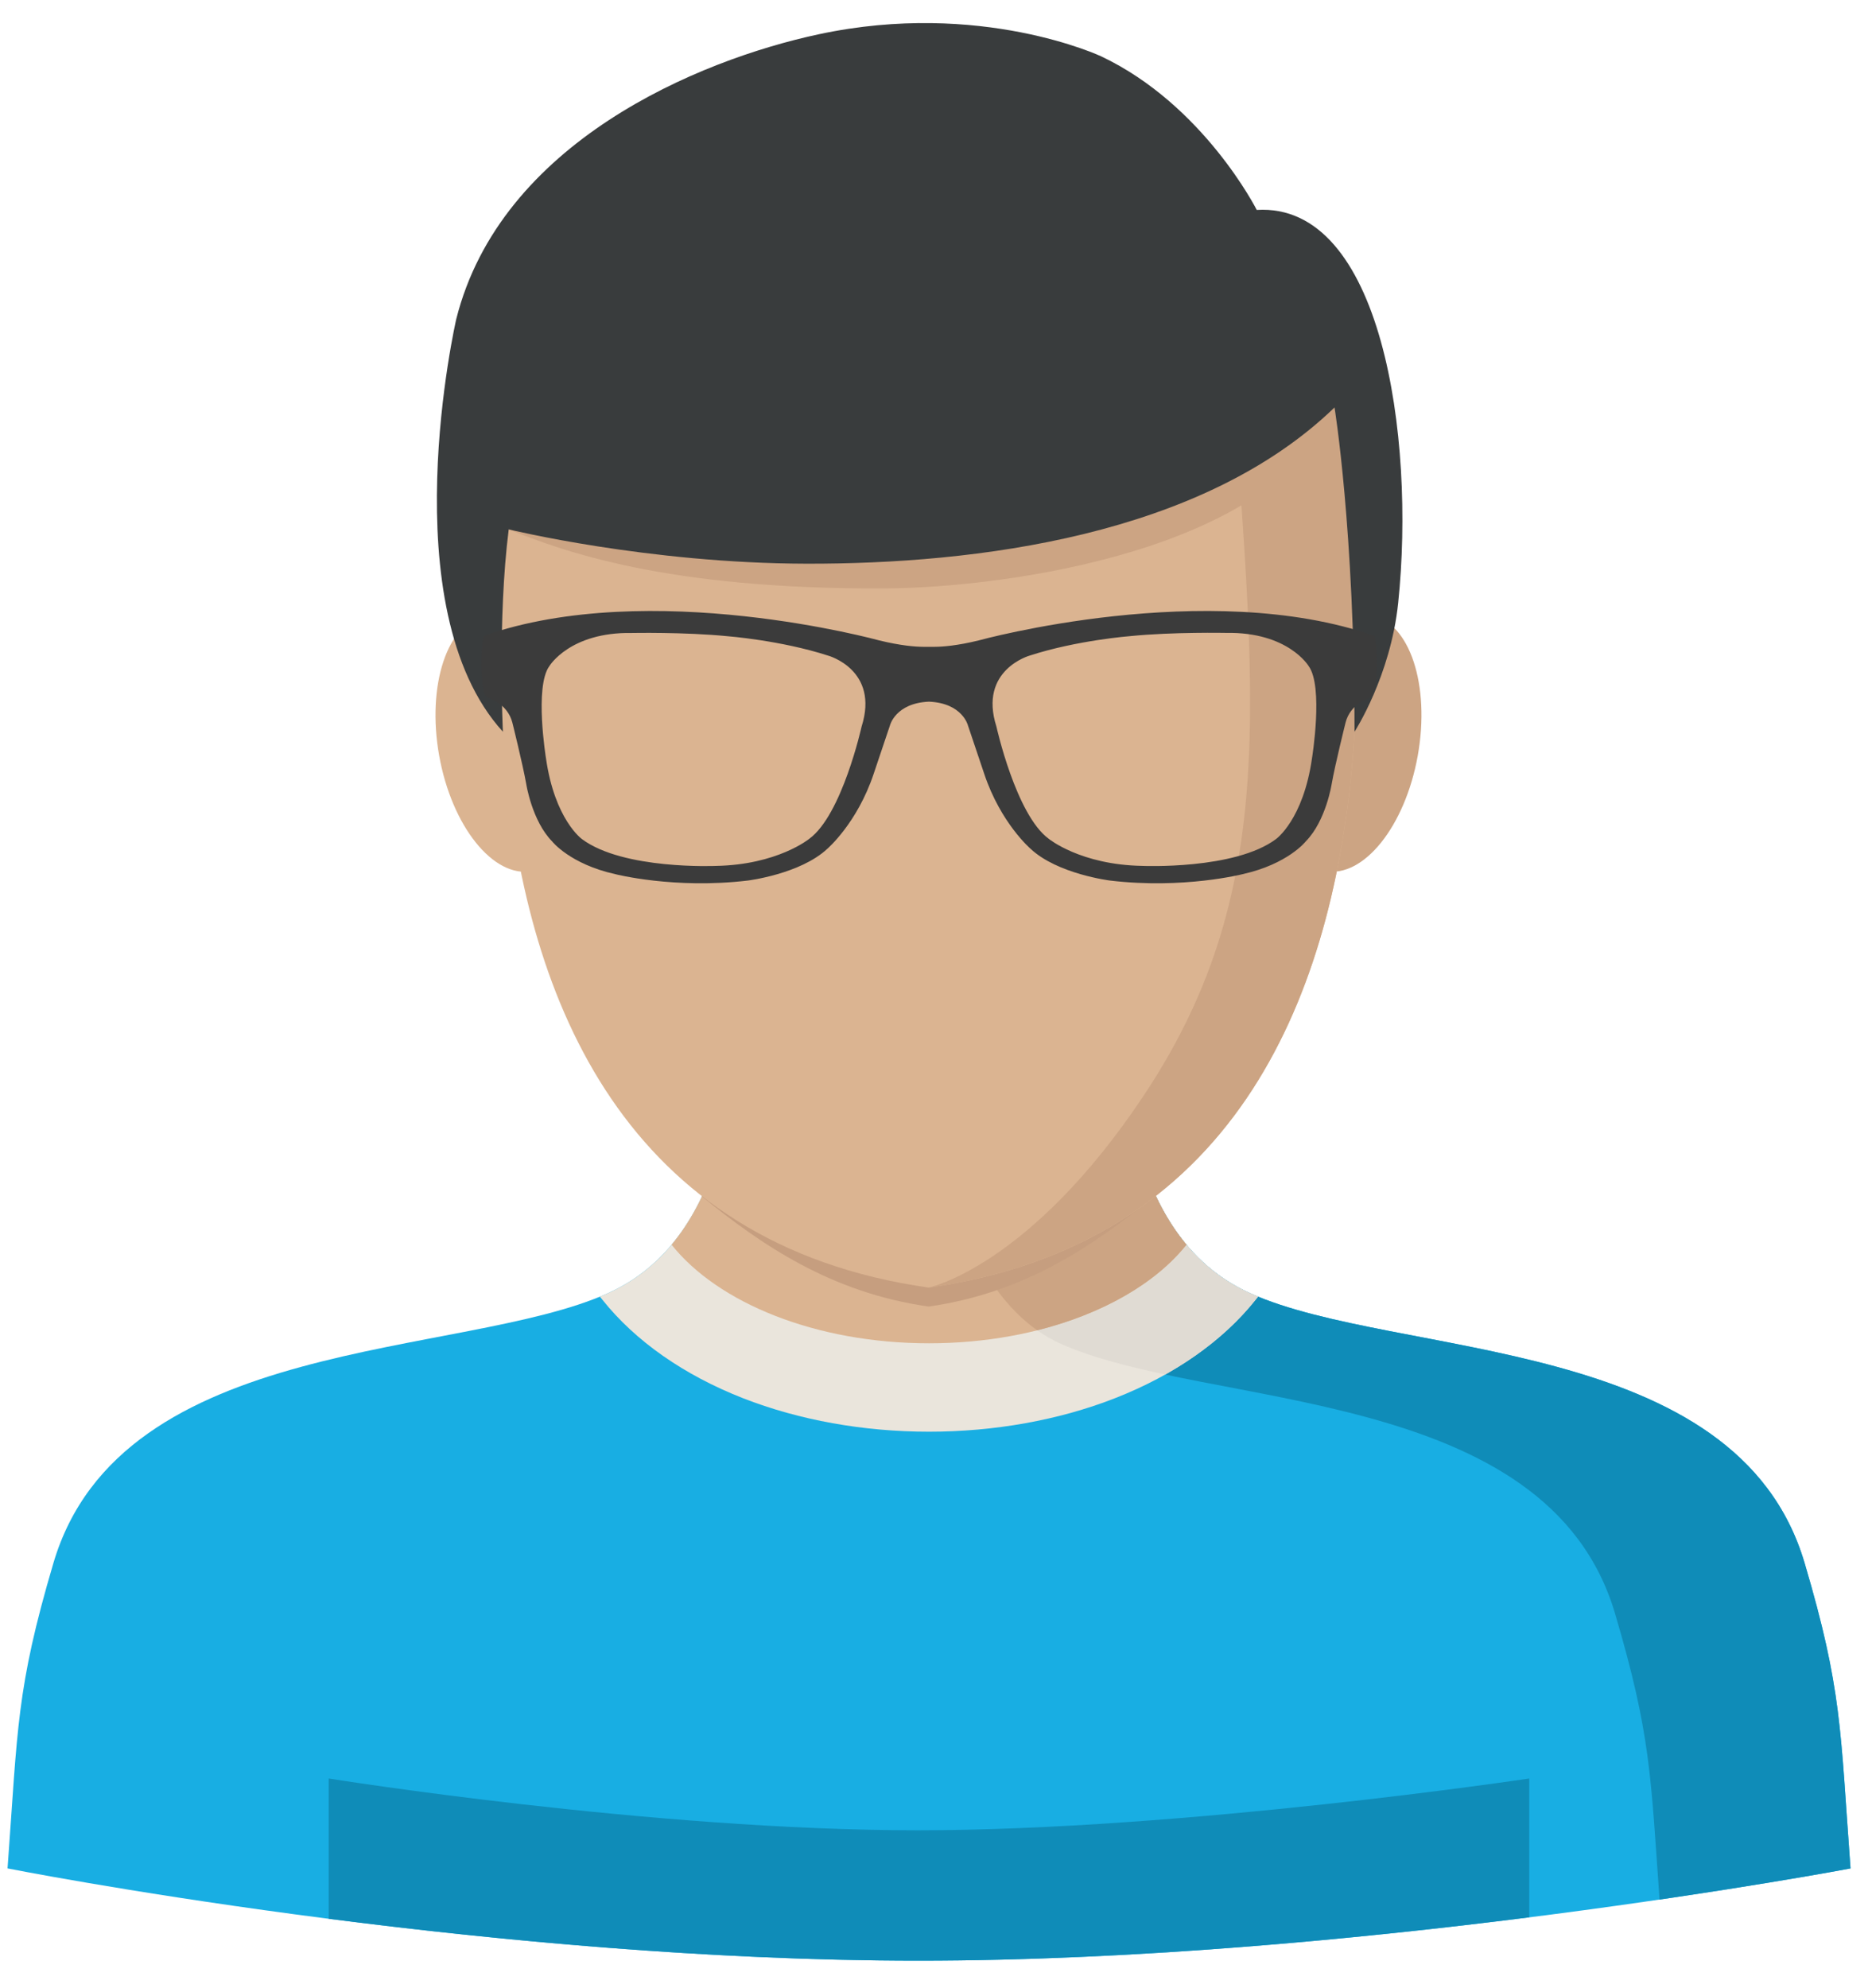
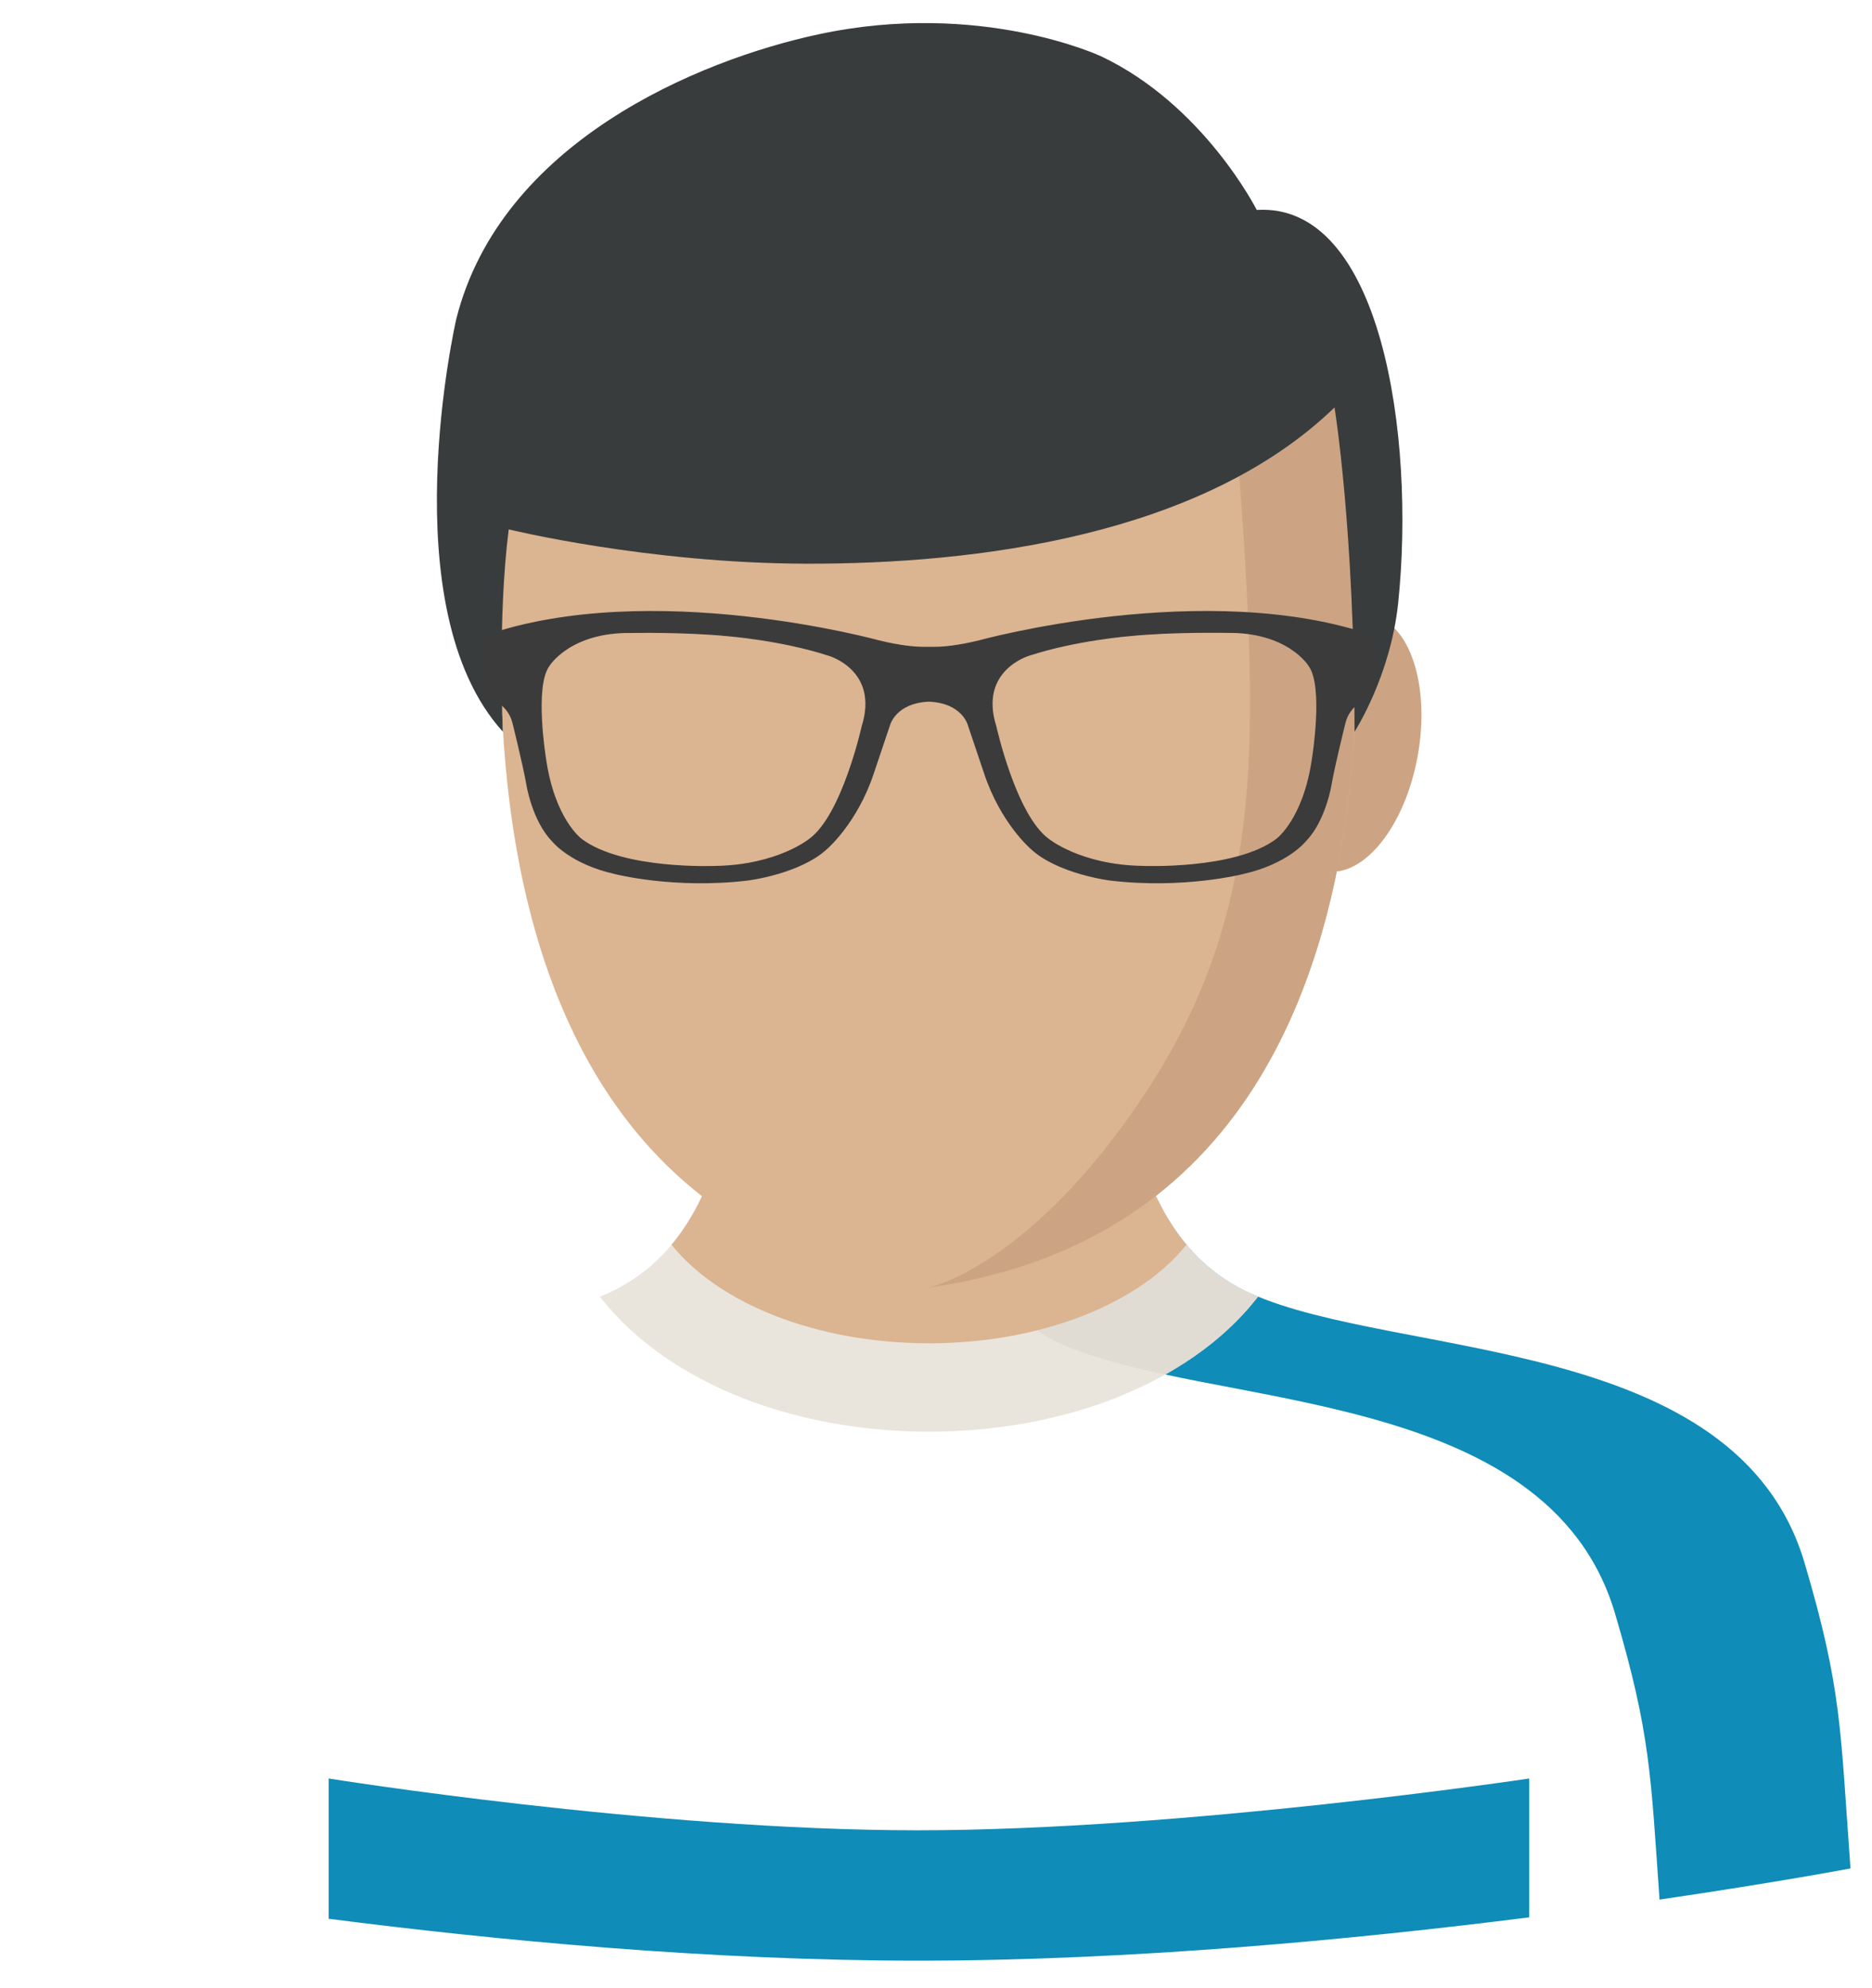
<svg xmlns="http://www.w3.org/2000/svg" width="65" height="69" viewBox="0 0 65 69" fill="none">
-   <path d="M62.661 54.256C60.31 46.295 48.509 47.178 43.415 44.892C38.321 42.606 39.117 34.936 38.471 33.602H26.045C25.4 34.936 26.195 42.607 21.101 44.892C16.007 47.178 4.205 46.295 1.854 54.256C0.558 58.646 0.62 59.989 0.262 64.853C0.262 64.853 16.455 68.055 31.892 68.055C47.329 68.055 64.255 64.853 64.255 64.853C63.896 59.988 63.958 58.646 62.661 54.256Z" fill="#18AEE3" />
  <path d="M62.661 54.256C60.31 46.295 48.509 47.178 43.415 44.892C38.321 42.606 39.117 34.936 38.471 33.602H31.891C31.891 33.602 31.739 44.36 36.833 46.646C41.926 48.932 53.729 48.049 56.079 56.01C57.314 60.191 57.316 61.608 57.623 65.935C61.679 65.341 64.253 64.854 64.253 64.854C63.896 59.988 63.958 58.646 62.661 54.256Z" fill="#0F8CB8" />
  <path d="M11.412 66.601C17.238 67.35 24.647 68.055 31.891 68.055C39.294 68.055 47.041 67.318 53.098 66.551V61.732C53.098 61.732 41.111 63.53 31.861 63.53C22.612 63.53 11.413 61.732 11.413 61.732V66.601H11.412Z" fill="#0F8CB8" />
  <path d="M38.711 48.534C40.765 47.732 42.455 46.55 43.596 45.116L43.684 45.007C43.592 44.969 43.502 44.931 43.415 44.892C38.321 42.606 39.116 34.936 38.47 33.602H26.043C25.399 34.936 26.194 42.607 21.099 44.892C21.011 44.931 20.921 44.97 20.83 45.007L20.918 45.116C22.059 46.549 23.749 47.73 25.803 48.534C27.749 49.294 29.98 49.695 32.257 49.695C34.533 49.695 36.765 49.294 38.711 48.534Z" fill="#EAE5DC" />
  <path d="M43.414 44.891C42.498 44.48 41.774 43.894 41.197 43.203C40.129 44.544 38.281 45.608 36.016 46.175C36.272 46.357 36.544 46.514 36.833 46.643C37.826 47.089 39.075 47.415 40.46 47.709C41.731 46.996 42.798 46.117 43.596 45.114L43.683 45.005C43.592 44.969 43.502 44.93 43.414 44.891Z" fill="#E0DBD3" />
  <path d="M41.197 43.204C38.561 40.051 38.999 34.695 38.471 33.6H26.044C25.514 34.695 25.954 40.051 23.318 43.204C24.932 45.23 28.329 46.626 32.258 46.626C36.186 46.626 39.583 45.23 41.197 43.204Z" fill="#DBB491" />
-   <path d="M36.015 46.176C38.281 45.608 40.129 44.544 41.197 43.204C38.561 40.051 38.999 34.695 38.471 33.6H31.891C31.891 33.601 31.756 43.17 36.015 46.176Z" fill="#CCA483" />
-   <path d="M24.371 41.528C26.433 43.206 28.85 44.87 32.244 45.351C35.646 44.869 38.057 43.17 40.121 41.485C38.404 38.328 38.935 34.563 38.47 33.6H26.043C25.576 34.564 26.096 38.37 24.371 41.528Z" fill="#C69E7F" />
  <path d="M44.401 25.365C43.96 27.816 44.683 29.997 46.016 30.237C47.349 30.477 48.786 28.684 49.227 26.233C49.668 23.782 48.945 21.601 47.612 21.361C46.279 21.121 44.842 22.914 44.401 25.365Z" fill="#CCA483" />
-   <path d="M16.866 21.363C15.533 21.602 14.81 23.784 15.25 26.235C15.691 28.686 17.129 30.478 18.462 30.239C19.795 29.999 20.518 27.818 20.077 25.367C19.636 22.916 18.198 21.123 16.866 21.363Z" fill="#DBB491" />
  <path d="M45.788 10.787H32.247H18.713C18.713 10.787 11.125 41.701 32.247 44.693C53.378 41.701 45.788 10.787 45.788 10.787Z" fill="#DBB491" />
  <path d="M32.246 44.693C53.377 41.701 45.787 10.787 45.787 10.787H42.619C43.487 23.7 44.687 30.559 39.706 38.037C35.76 43.963 32.246 44.693 32.246 44.693Z" fill="#CCA483" />
-   <path d="M39.256 12.447L17.674 18.379C19.5 19.11 23.066 20.459 30.693 20.425C34.938 20.406 44.275 19.11 46.339 14.143L39.256 12.447Z" fill="#CCA483" />
  <path d="M38.236 1.956C38.236 1.956 34.056 -0.011 28.436 1.188C24.229 2.087 17.383 4.948 15.842 11.076C15.842 11.076 13.537 21.087 17.462 25.399C17.462 25.399 17.269 21.488 17.664 18.375C17.664 18.375 22.479 19.554 28.004 19.566C33.877 19.578 41.709 18.613 46.338 14.143C46.338 14.143 47.032 18.395 47.032 25.399C47.032 25.399 48.282 23.478 48.548 20.928C49.15 15.142 47.969 7.02 43.637 7.287C43.636 7.286 41.801 3.645 38.236 1.956Z" fill="#393C3D" />
  <path d="M47.722 22.071C41.924 20.04 33.992 22.227 33.992 22.227C33.236 22.413 32.73 22.449 32.468 22.451C32.467 22.451 32.257 22.451 32.257 22.451H32.047C31.785 22.449 31.279 22.413 30.521 22.227C30.521 22.227 22.589 20.041 16.792 22.071C16.792 22.071 16.619 22.886 16.792 23.998C16.792 23.998 16.806 24.166 16.993 24.237C16.993 24.237 17.626 24.436 17.79 25.081C17.79 25.081 18.152 26.534 18.27 27.201C18.27 27.201 18.466 28.487 19.171 29.205C19.171 29.205 19.787 29.992 21.363 30.342C21.363 30.342 23.413 30.869 25.967 30.564C25.967 30.564 27.791 30.34 28.728 29.46C28.728 29.46 29.763 28.574 30.336 26.859C30.336 26.859 30.515 26.331 30.899 25.186C30.899 25.186 31.084 24.405 32.255 24.355C33.427 24.405 33.611 25.186 33.611 25.186C33.995 26.331 34.174 26.859 34.174 26.859C34.747 28.575 35.782 29.46 35.782 29.46C36.719 30.34 38.543 30.564 38.543 30.564C41.097 30.869 43.147 30.342 43.147 30.342C44.722 29.992 45.339 29.205 45.339 29.205C46.045 28.487 46.241 27.201 46.241 27.201C46.358 26.533 46.721 25.081 46.721 25.081C46.884 24.436 47.517 24.237 47.517 24.237C47.704 24.167 47.718 23.998 47.718 23.998C47.895 22.886 47.722 22.071 47.722 22.071ZM29.916 25.221C29.916 25.221 29.239 28.28 28.102 29.113C28.102 29.113 27.002 30.019 24.85 30.056C24.85 30.056 21.645 30.196 20.208 29.126C20.208 29.126 19.262 28.455 18.958 26.323C18.958 26.323 18.551 23.832 19.075 23.121C19.075 23.121 19.786 21.935 21.937 21.971C21.937 21.971 23.769 21.935 25.261 22.083C25.261 22.083 27.111 22.225 28.755 22.757C28.754 22.755 30.544 23.25 29.916 25.221ZM45.555 26.322C45.251 28.454 44.305 29.125 44.305 29.125C42.869 30.196 39.663 30.055 39.663 30.055C37.511 30.018 36.411 29.112 36.411 29.112C35.275 28.277 34.598 25.22 34.598 25.22C33.969 23.249 35.758 22.754 35.758 22.754C37.402 22.221 39.252 22.079 39.252 22.079C40.744 21.931 42.576 21.968 42.576 21.968C44.728 21.931 45.438 23.118 45.438 23.118C45.962 23.83 45.555 26.322 45.555 26.322Z" fill="#3B3B3B" />
</svg>